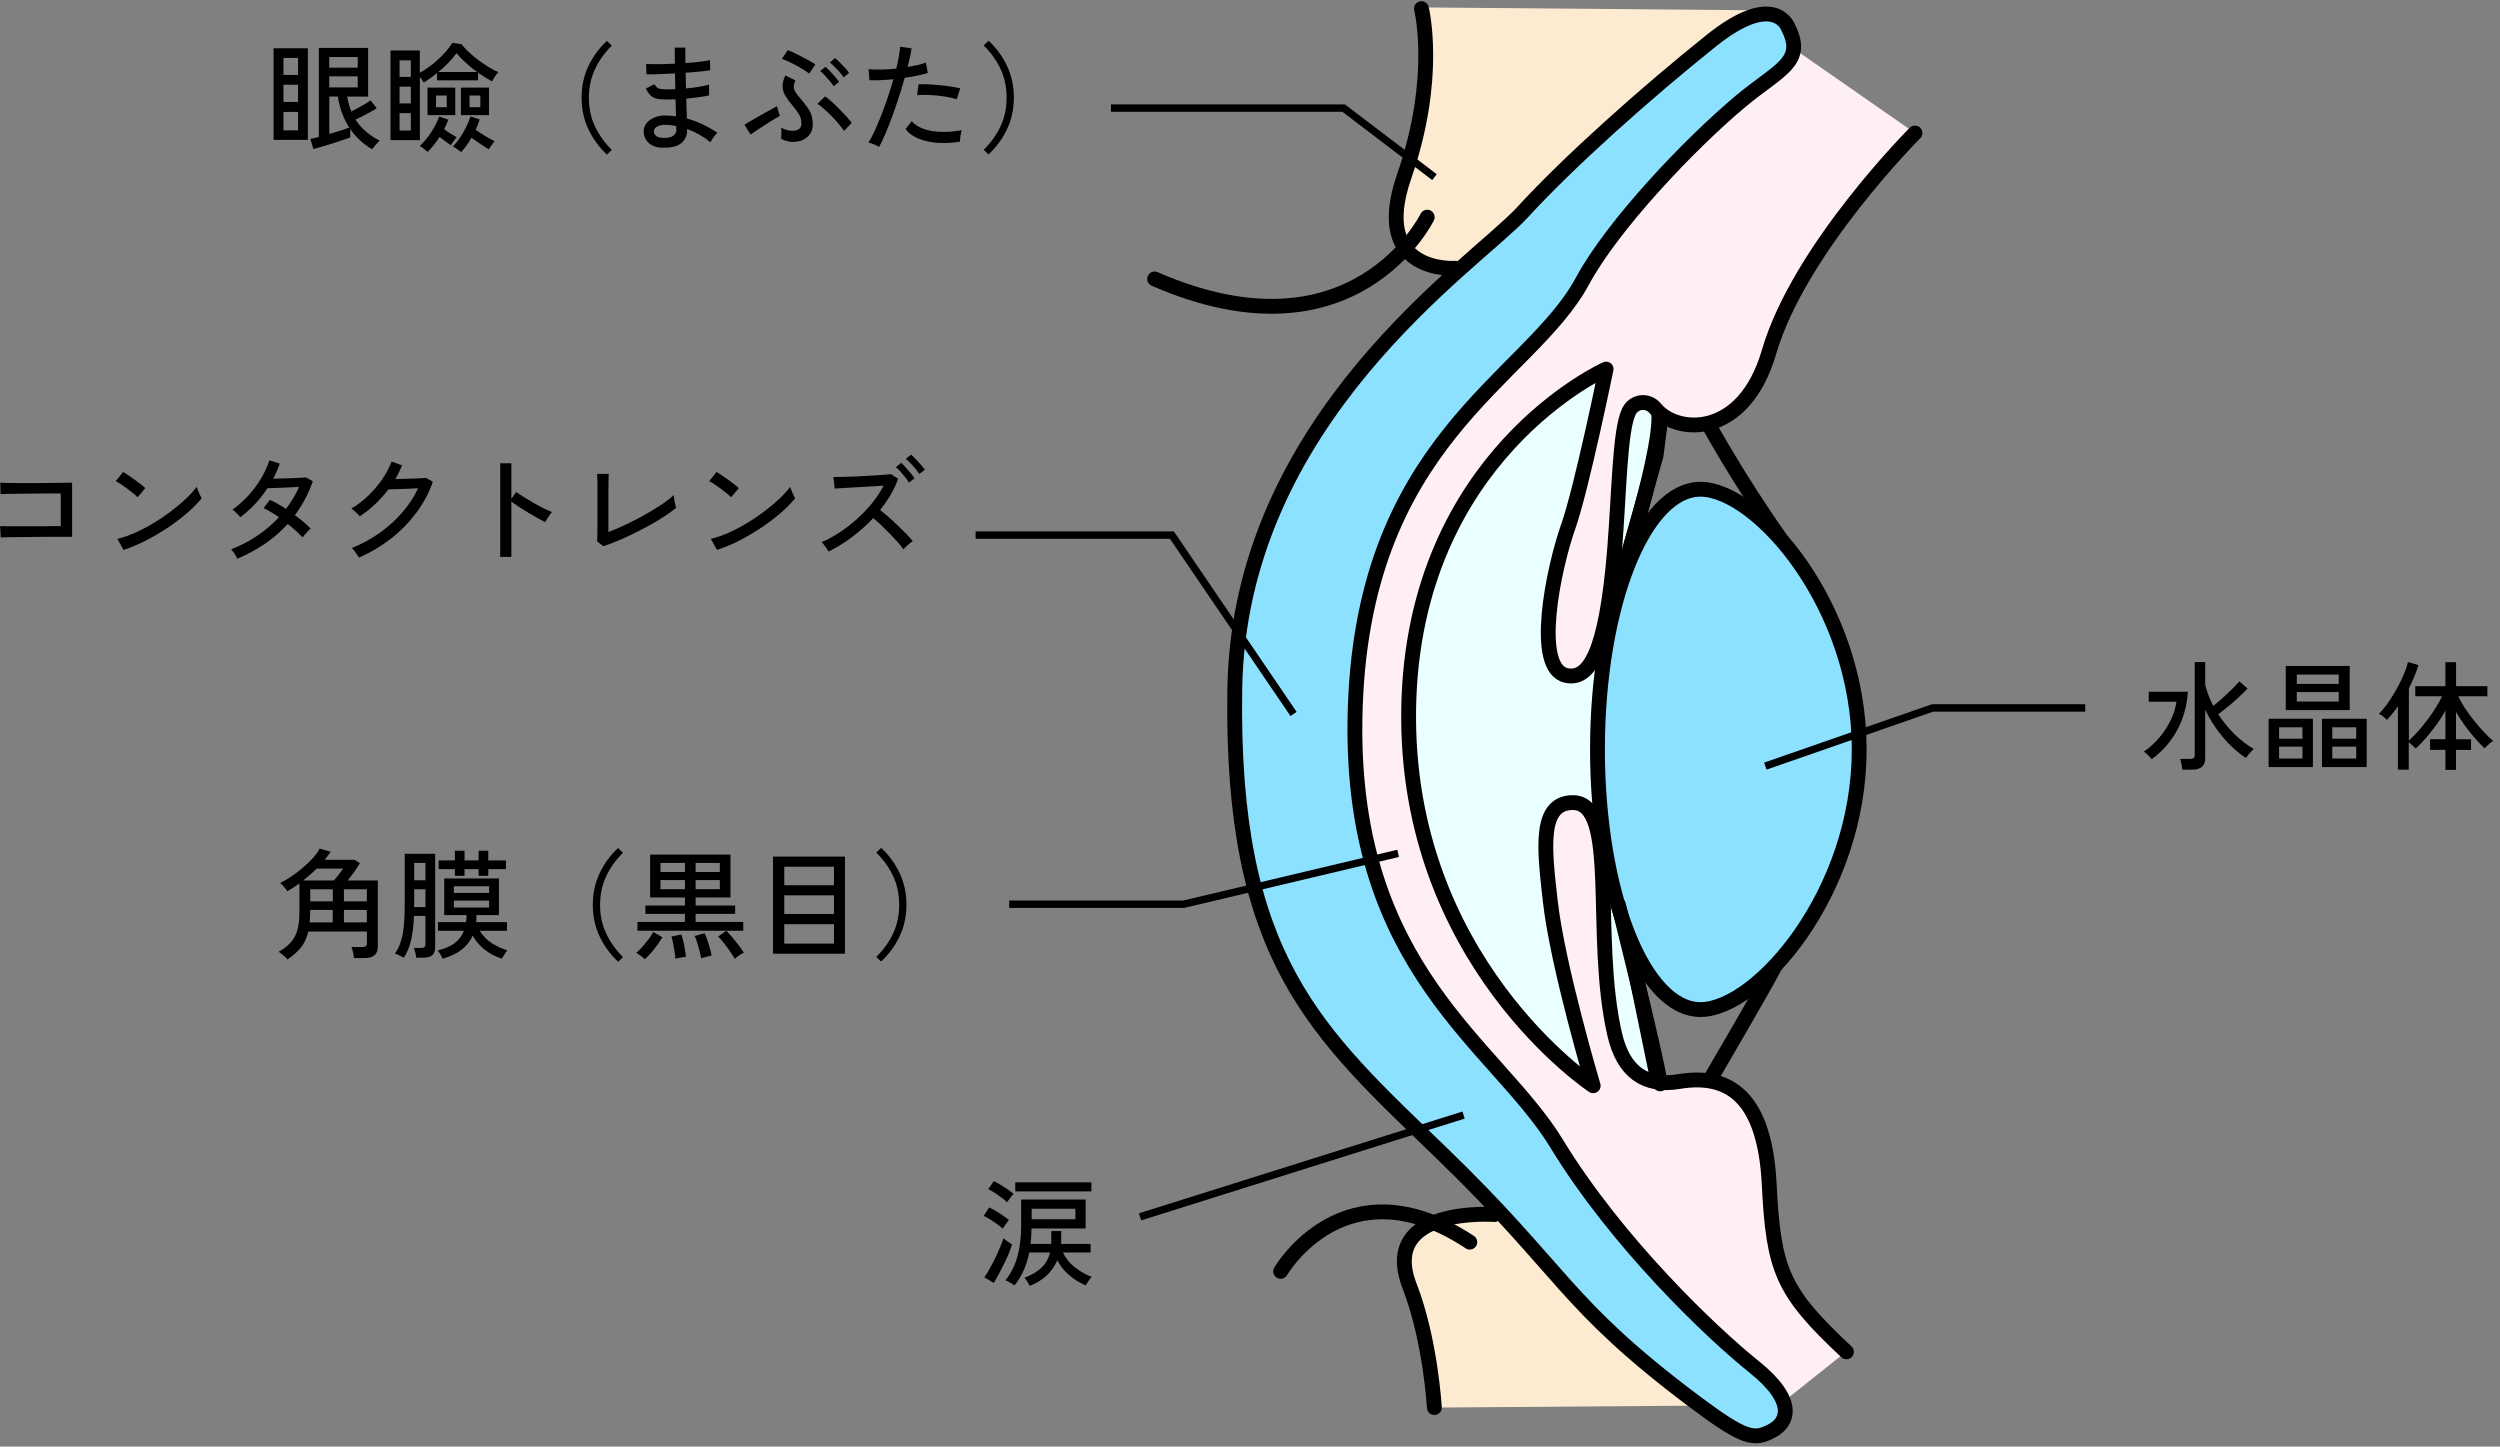
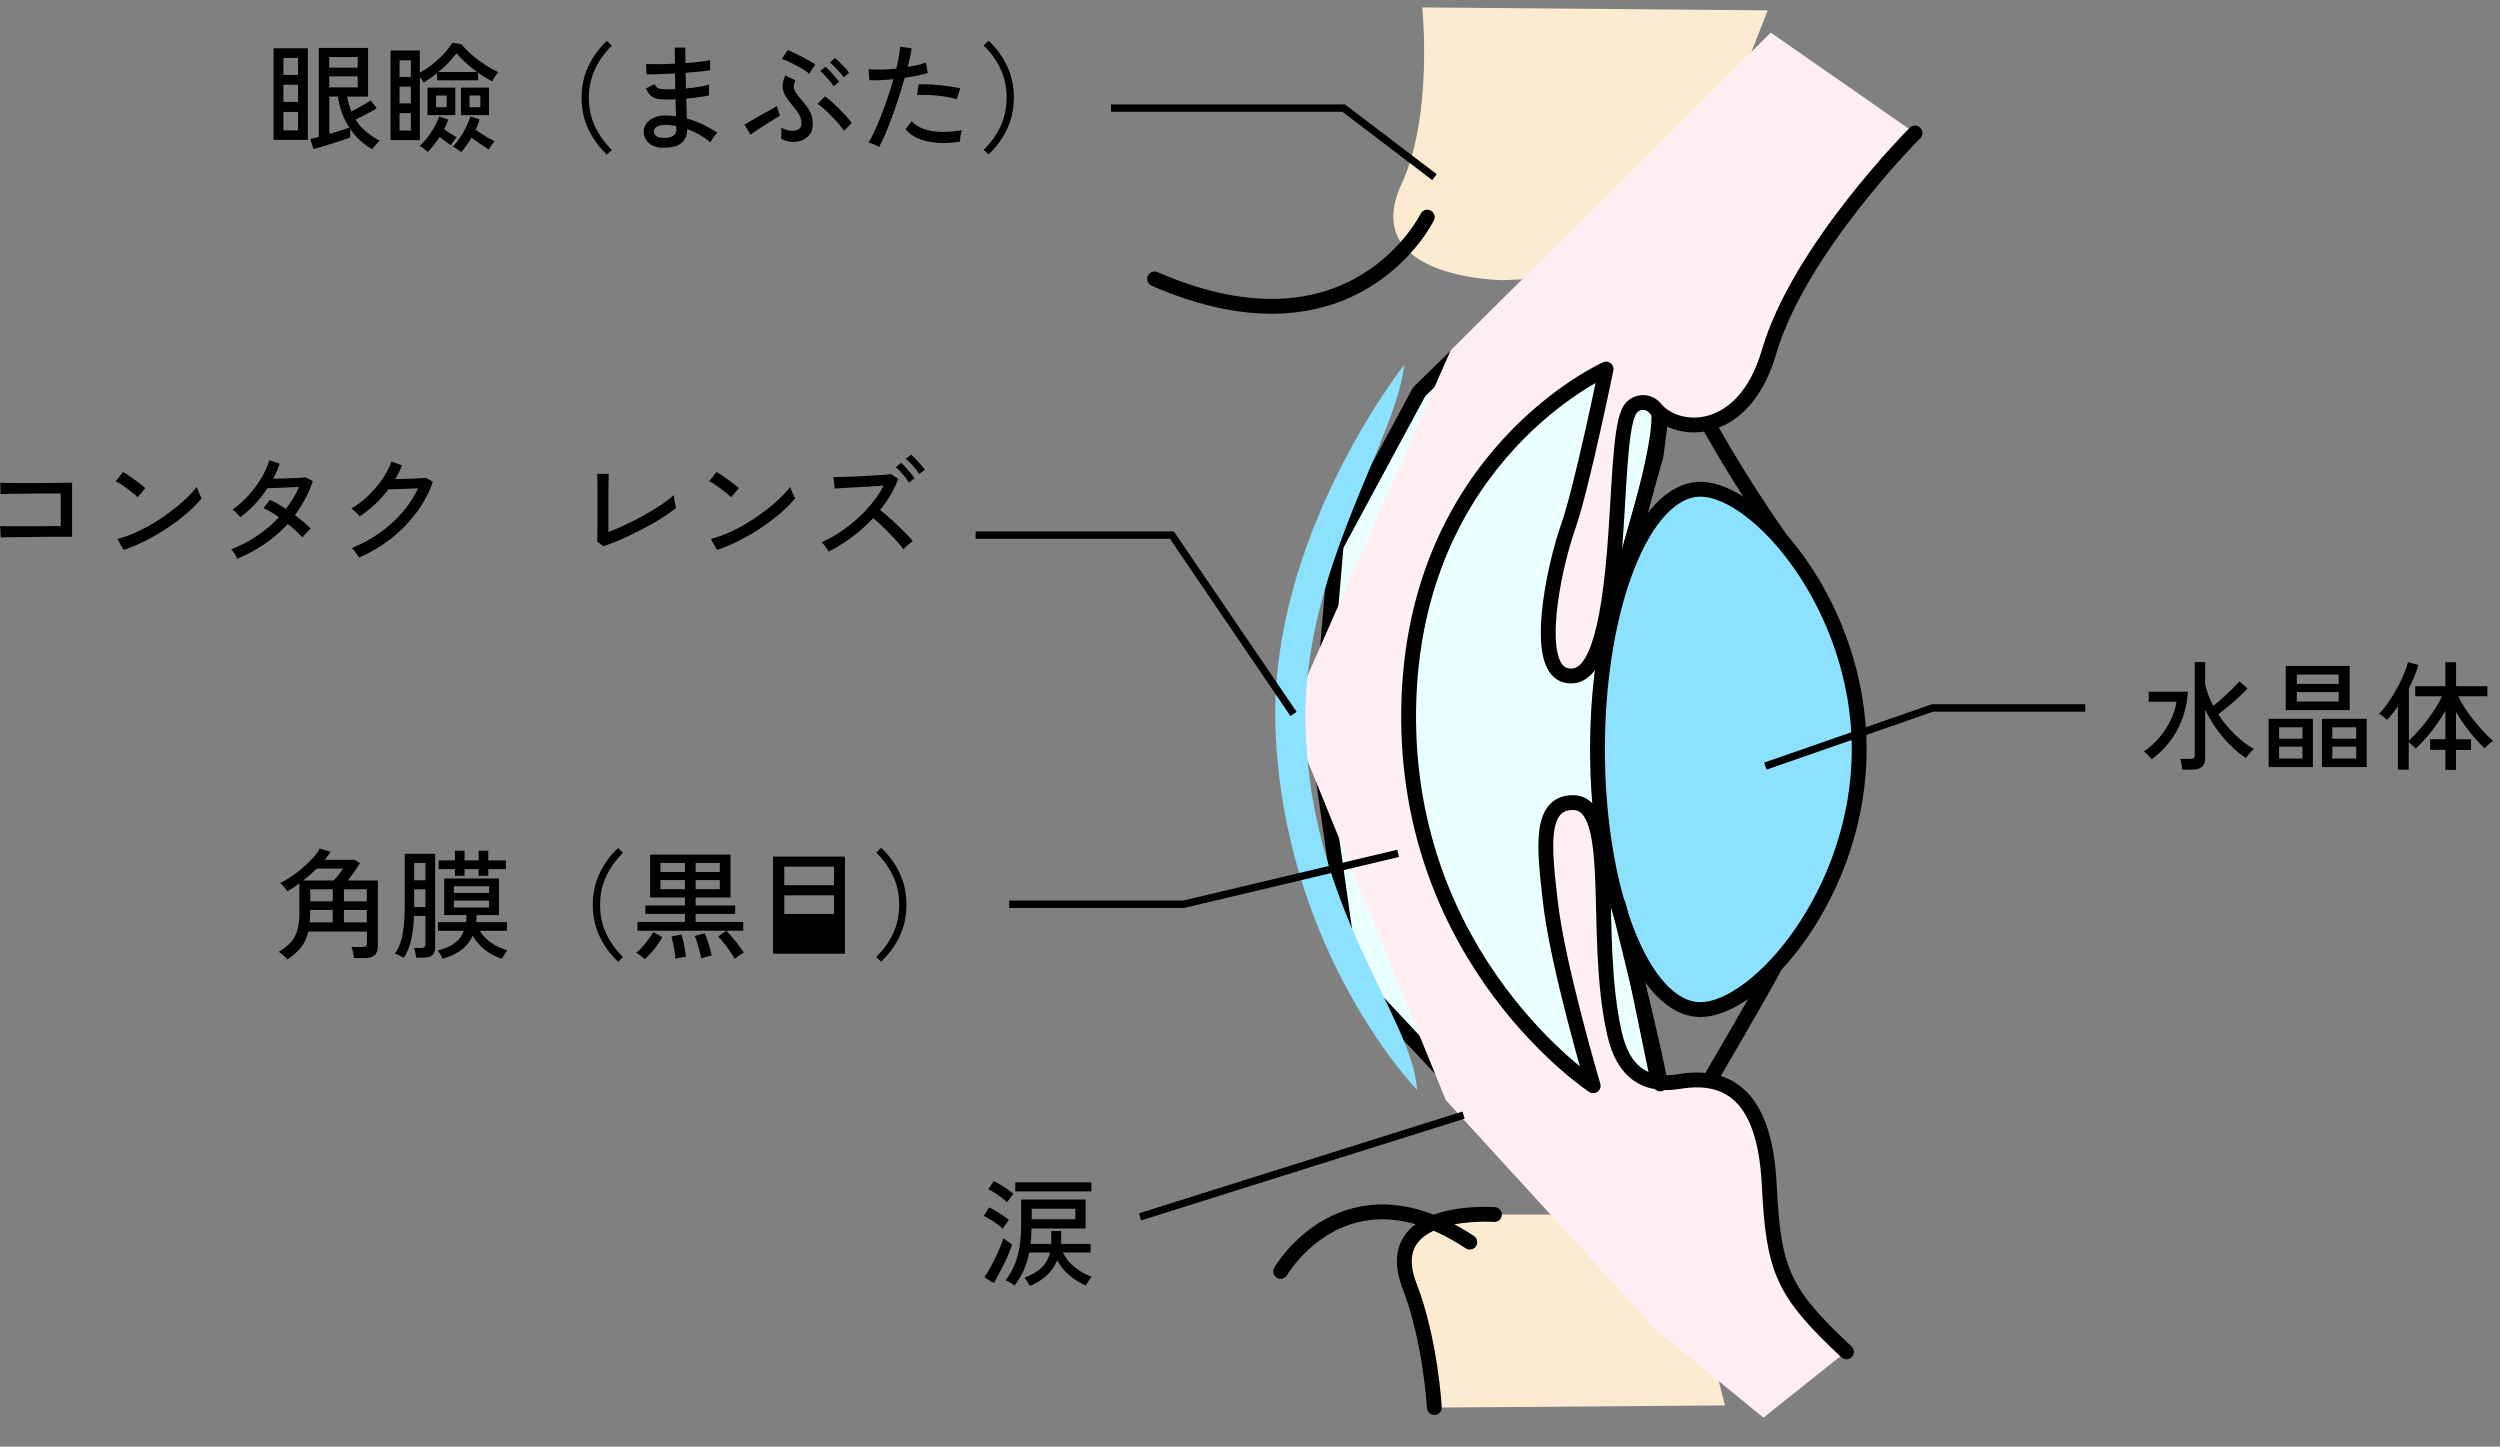
<svg xmlns="http://www.w3.org/2000/svg" id="c" width="337" height="195" viewBox="0 0 337 195">
  <rect x="0" y="0" width="337" height="195" fill="#808080" stroke="none" />
  <defs>
    <style>.e,.f{fill:#8ce1ff;}.g,.h{fill:none;}.g,.h,.f,.i{stroke:#000;}.g,.f,.i{stroke-linecap:round;stroke-linejoin:round;stroke-width:2px;}.j{fill:#fdebd1;}.h{stroke-miterlimit:10;}.k{fill:#ffeff3;}.i{fill:#eaffff;}</style>
  </defs>
  <path class="j" d="M193.35,189.74s-.5-9.04-3.33-16.36c-4.19-10.83,11.43-9.66,11.43-9.66h24.54l6.53,25.73-39.17.29Z" />
  <path class="j" d="M191.72,1s1.5,14.55-2.75,23.7c-6.03,12.98,13.72,13.07,13.72,13.07l21.67-1.03L238.29,1.4l-46.58-.4Z" />
  <polygon class="i" points="224.56 51.17 223.24 61.38 217.32 82.45 216.66 114.06 219.95 128.55 224.56 150.94 207.11 157.86 182.09 131.18 177.8 100.89 180.11 73.56 191.3 52.82 205.46 38.99 224.56 51.17" />
  <path class="k" d="M248.88,182.22c-8.68-8.1-9.83-10.99-10.41-22.56-.58-11.57-5.21-15.04-12.15-13.88q-6.94,1.16-8.68-6.36c-3.09-13.4.67-31.32-5.69-31.24-4.58.06-3.77,6.38-2.99,13.3.98,8.69,5.78,24.87,5.78,24.87,0,0-25.45-16.78-24.87-50.91.58-34.13,26.61-45.7,26.61-45.7,0,0-3.29,16.1-5.07,21.13-2.07,5.88-4.8,19.28-.26,20.18,2.89.58,5.32-2.56,6.48-17.02.63-7.86.69-15.97,1.91-18.54.69-1.46,2.58-1.67,3.6-.42,2.83,3.48,11.89,4.11,15.31-7.65,4.05-13.88,19.67-29.5,19.67-29.5l-19.42-13.52-43.14,42.81-21.73,49.39,21.07,51.7,28.32,30.95,14.49,11.85,11.15-8.89Z" />
-   <path class="f" d="M241.07,3.76s-1.74-5.21-10.41,1.74c-8.68,6.94-19.09,16.2-25.45,23.14-6.36,6.94-38.18,27.77-38.76,64.21-.58,36.44,10.99,46.28,27.77,62.48,16.78,16.2,16.54,20.36,34.13,33.55,6.94,5.21,8.1,5.21,10.41,4.05,2.31-1.16,3.47-4.05-2.31-8.68-5.78-4.63-18.51-16.78-26.61-30.08-8.1-13.31-27.75-23.31-27.19-57.27.62-37.6,23.46-45.64,30.66-59.01,4.05-7.52,14.46-18.51,21.4-24.3,5.07-4.22,8.68-5.21,6.36-9.83Z" />
  <path class="e" d="M191.03,146.94s-17.93-18.51-19.09-48.59c-1-26.02,17.35-49.17,17.35-49.17-1.16,10.41-13.79,27.74-13.31,48.59.58,24.87,14.46,39.34,15.04,49.17Z" />
  <path class="g" d="M258.14,17.93s-15.62,15.62-19.67,29.5c-3.43,11.75-12.48,11.13-15.31,7.65-1.02-1.25-2.91-1.04-3.6.42-1.22,2.57-1.28,10.68-1.91,18.54-1.16,14.46-3.59,17.6-6.48,17.02-4.54-.91-1.82-14.31.26-20.18,1.77-5.03,5.07-21.13,5.07-21.13,0,0-26.03,11.57-26.61,45.7-.58,34.13,24.87,50.91,24.87,50.91,0,0-4.81-16.18-5.78-24.87-.78-6.92-1.59-13.24,2.99-13.3,6.36-.09,2.6,17.84,5.69,31.24q1.74,7.52,8.68,6.36c6.94-1.16,11.57,2.31,12.15,13.88.58,11.57,1.74,14.46,10.41,22.56" />
  <path class="f" d="M250.62,101.02c0,19.37-13.74,35.07-21.4,35.07s-13.88-15.7-13.88-35.07,6.22-35.07,13.88-35.07,21.4,15.7,21.4,35.07Z" />
-   <path class="g" d="M196.2,36.16s-11.53.87-6.9-12.44c4.63-13.31,2.31-22.56,2.31-22.56" />
  <path class="g" d="M201.45,163.72s-15.62-1.17-11.43,9.66c2.83,7.32,3.33,16.36,3.33,16.36" />
  <path class="g" d="M217.28,81.87s6.75-20.47,6.32-26.13" />
  <path class="g" d="M230.34,57.26s3.92,7.19,9.58,15.24" />
  <path class="g" d="M218.15,121.94s5.01,19.82,5.66,24.17" />
  <path class="g" d="M230.56,145.46s7.4-12.63,8.71-15.24" />
  <path class="g" d="M192.39,29.27s-9.8,20.09-36.75,8.33" />
  <path class="g" d="M172.63,171.38s8.71-15.03,25.5-3.94" />
  <path d="M.1,72.47l-.08-1.55c.13.01.38.02.76.02.38,0,.84,0,1.38,0h1.71c.6,0,1.19,0,1.76,0,.57,0,1.08-.01,1.54-.02.45,0,.79,0,1.02,0v-4.4h-.91c-.43,0-.92,0-1.49,0-.57,0-1.15.01-1.76.02-.61,0-1.19.01-1.74.02-.55,0-1.02.01-1.42.02-.4.01-.66.02-.8.03l-.03-1.54c.17.01.5.02.99.03.49.01,1.07.02,1.74.02s1.38,0,2.11,0,1.44-.01,2.11-.02c.67,0,1.25-.01,1.74-.02.49,0,.82-.01.99-.02v7.3h-1.33c-.55,0-1.17,0-1.85,0s-1.36.01-2.05.02c-.69.01-1.34.02-1.95.02s-1.14.01-1.58.02c-.44.01-.73.02-.88.03Z" />
  <path d="M18.55,67.03c-.12-.13-.3-.3-.55-.5-.25-.21-.53-.42-.82-.64s-.59-.42-.87-.61c-.28-.19-.52-.32-.71-.41l.99-1.25c.19.11.43.26.71.45.28.19.57.39.87.61.3.21.58.42.83.62.26.2.45.37.59.5l-1.04,1.23ZM16.65,74.13l-.83-1.49c.76-.18,1.55-.46,2.38-.82.83-.37,1.66-.8,2.47-1.29.82-.49,1.6-1.02,2.34-1.58.75-.56,1.42-1.12,2.02-1.69.6-.57,1.1-1.11,1.48-1.63.03.12.09.28.18.49.09.21.18.41.27.61.1.2.17.34.22.44-.51.64-1.16,1.3-1.95,1.98-.79.68-1.66,1.34-2.61,1.98-.95.63-1.94,1.21-2.96,1.74-1.02.52-2.03.94-3.02,1.26Z" />
  <path d="M31.99,75.32c-.08-.2-.22-.44-.39-.71s-.32-.46-.44-.57c1.24-.47,2.41-1.07,3.5-1.81,1.1-.74,2.08-1.57,2.94-2.51-.35-.25-.7-.47-1.06-.69-.35-.21-.69-.39-1.01-.53l.85-1.12c.34.15.7.33,1.06.54.37.21.74.44,1.11.68.35-.47.68-.95.98-1.44.3-.49.56-1,.78-1.52-.34.01-.72.03-1.14.05-.42.02-.83.04-1.24.06-.41.02-.78.03-1.12.04s-.59.02-.76.02c-.48.74-1.03,1.44-1.64,2.1-.61.66-1.28,1.26-2.01,1.81-.08-.1-.18-.21-.31-.35-.13-.14-.27-.27-.41-.4-.14-.13-.26-.22-.35-.27.76-.53,1.47-1.16,2.13-1.88.66-.72,1.24-1.49,1.73-2.31.49-.82.86-1.64,1.12-2.46l1.41.45c-.25.69-.54,1.37-.9,2.03.35-.01.74-.02,1.17-.03s.85-.02,1.27-.04c.42-.02.81-.03,1.15-.05.35-.02.62-.03.82-.06l.94.51c-.29.85-.64,1.66-1.05,2.42-.41.76-.87,1.49-1.37,2.17.43.31.82.62,1.19.93.37.31.68.6.94.88-.1.06-.22.17-.36.33-.14.15-.28.31-.42.46-.13.15-.23.29-.3.39-.27-.28-.57-.57-.91-.89-.34-.31-.71-.62-1.1-.92-.91,1-1.94,1.9-3.09,2.68-1.15.78-2.4,1.46-3.74,2.02Z" />
  <path d="M48.38,75.17c-.05-.12-.14-.26-.26-.43-.12-.17-.24-.34-.36-.5-.12-.16-.23-.28-.33-.37,1.31-.52,2.54-1.19,3.7-2,1.15-.81,2.18-1.73,3.08-2.77.9-1.03,1.62-2.13,2.15-3.28-.33.01-.7.03-1.1.05-.4.02-.79.04-1.18.05-.39.01-.74.02-1.04.03-.3.01-.53.02-.68.02-1.09,1.43-2.37,2.64-3.86,3.63-.06-.08-.17-.2-.31-.34-.14-.14-.29-.27-.44-.41-.15-.13-.28-.23-.38-.3.8-.47,1.56-1.04,2.27-1.73.71-.68,1.34-1.42,1.89-2.22.54-.8.97-1.59,1.26-2.38l1.41.51c-.13.32-.27.63-.42.94-.15.31-.32.61-.5.91.35-.01.74-.02,1.18-.03.43-.01.86-.02,1.27-.04.42-.02.78-.03,1.1-.05s.52-.03.62-.04l.9.53c-.51,1.47-1.25,2.86-2.22,4.16-.97,1.3-2.11,2.47-3.43,3.5s-2.75,1.88-4.3,2.55Z" />
-   <path d="M67.43,75.09v-12.64h1.5v4.8l.66-.93c.26.19.59.42,1,.67.41.26.85.52,1.32.79.47.27.92.52,1.37.74s.82.39,1.14.51c-.09.07-.19.2-.32.38-.13.18-.25.36-.36.54-.11.18-.19.33-.25.43-.29-.14-.63-.32-1.04-.55-.41-.23-.83-.48-1.27-.74-.44-.27-.86-.53-1.26-.79-.39-.26-.73-.49-.99-.7v7.47h-1.5Z" />
  <path d="M81.3,73.61l-.8-.62c0-.14.02-.4.02-.79,0-.39.01-.84.02-1.36,0-.52,0-1.04,0-1.57v-2.6c0-.42,0-.82,0-1.22,0-.39-.01-.73-.02-1.02,0-.28-.01-.47-.02-.55h1.55c-.01.2-.02.53-.02.98,0,.45-.01.93-.02,1.46,0,.52,0,1.01,0,1.46v3.94c.74-.28,1.53-.62,2.38-1.02.85-.4,1.68-.83,2.5-1.29.82-.46,1.58-.92,2.26-1.38.69-.46,1.25-.9,1.67-1.3,0,.12.02.3.06.54.04.24.08.47.14.7.05.22.09.39.11.5-.43.35-.94.72-1.53,1.11-.59.39-1.24.78-1.94,1.17-.7.39-1.42.77-2.16,1.13-.74.36-1.47.7-2.18,1-.71.3-1.39.56-2.02.76Z" />
  <path d="M98.55,67.03c-.12-.13-.3-.3-.55-.5-.25-.21-.53-.42-.82-.64s-.59-.42-.87-.61c-.28-.19-.52-.32-.71-.41l.99-1.25c.19.11.43.26.71.45.28.19.57.39.87.61.3.21.58.42.83.62.26.2.45.37.59.5l-1.04,1.23ZM96.65,74.13l-.83-1.49c.76-.18,1.55-.46,2.38-.82.83-.37,1.66-.8,2.47-1.29.82-.49,1.6-1.02,2.34-1.58.75-.56,1.42-1.12,2.02-1.69.6-.57,1.1-1.11,1.48-1.63.03.12.09.28.18.49.09.21.18.41.27.61.1.2.17.34.22.44-.51.64-1.16,1.3-1.95,1.98-.79.68-1.66,1.34-2.61,1.98-.95.63-1.94,1.21-2.96,1.74-1.02.52-2.03.94-3.02,1.26Z" />
  <path d="M111.7,74.36c-.06-.11-.15-.24-.26-.41s-.23-.33-.35-.49c-.12-.16-.24-.28-.34-.37.82-.35,1.64-.8,2.46-1.34.82-.54,1.6-1.15,2.35-1.83.75-.68,1.43-1.39,2.04-2.15s1.12-1.53,1.51-2.3c-.49.03-1.05.07-1.68.1-.63.04-1.26.07-1.9.11-.63.04-1.22.07-1.75.1-.53.03-.95.06-1.26.08l-.18-1.55c.26,0,.65,0,1.17-.02.52-.01,1.11-.03,1.75-.06.65-.03,1.29-.06,1.94-.1.65-.04,1.23-.07,1.74-.11.52-.04.9-.08,1.14-.12l.99.64c-.26.74-.59,1.46-1.01,2.16s-.89,1.39-1.42,2.05c.36.29.75.61,1.17.98.42.36.83.74,1.23,1.13.41.39.78.76,1.14,1.12.35.36.64.68.86.97-.18.12-.4.29-.65.5s-.45.42-.6.6c-.21-.3-.48-.63-.81-1-.33-.37-.68-.75-1.06-1.14-.38-.39-.77-.77-1.15-1.13-.38-.36-.74-.68-1.06-.94-.89.95-1.85,1.81-2.89,2.58s-2.08,1.42-3.13,1.93ZM122.52,65.05c-.13-.22-.3-.47-.5-.73-.21-.26-.42-.51-.65-.76-.22-.25-.43-.44-.62-.59l.74-.58c.16.15.36.35.59.61s.46.52.69.79c.22.27.39.5.51.68l-.75.58ZM123.9,63.89c-.13-.22-.3-.46-.51-.72-.21-.26-.43-.5-.66-.74-.23-.24-.44-.43-.63-.58l.72-.56c.17.14.38.34.62.59.24.26.47.52.7.78.23.26.41.48.54.66l-.77.58Z" />
  <path d="M38.75,129.33c-.12-.16-.29-.34-.52-.53s-.45-.36-.66-.5c.61-.35,1.12-.74,1.54-1.17.42-.43.73-.97.94-1.63.21-.66.31-1.51.31-2.54v-3.87c-.28.2-.55.39-.83.57-.28.18-.54.34-.8.49-.05-.1-.14-.22-.26-.38-.12-.15-.25-.3-.38-.44-.13-.14-.25-.24-.34-.3.48-.22.99-.52,1.52-.88.53-.36,1.05-.76,1.56-1.19.51-.43.96-.87,1.36-1.31.4-.44.7-.86.9-1.26l1.49.43c-.12.18-.24.36-.38.54-.13.18-.27.36-.42.54h4l.74.46c-.12.2-.28.45-.47.73-.2.28-.4.57-.61.86-.21.29-.4.53-.57.74h4.06v8.94c0,1.01-.59,1.52-1.78,1.52h-1.44c-.01-.21-.05-.47-.12-.78-.07-.3-.14-.54-.22-.71h1.47c.22,0,.38-.04.48-.11.1-.07.14-.22.14-.43v-1.55h-7.9c-.21.91-.56,1.64-1.04,2.21-.48.57-1.07,1.08-1.76,1.55ZM40.87,118.69h4.13c.14-.16.29-.34.46-.54.17-.2.32-.4.46-.6.14-.2.25-.35.33-.46h-3.57c-.29.29-.58.57-.89.83s-.61.52-.92.77ZM41.75,124.34h3.1v-1.68h-3.04v.3c0,.25,0,.48-.02.71s-.03.45-.05.66ZM41.82,121.5h3.04v-1.63h-3.04v1.63ZM46.36,121.5h3.09v-1.63h-3.09v1.63ZM46.36,124.34h3.09v-1.68h-3.09v1.68Z" />
  <path d="M54.42,129.1c-.08-.05-.19-.12-.34-.19s-.3-.15-.46-.22-.29-.11-.39-.14c.52-.73.87-1.62,1.06-2.68s.27-2.41.27-4.06v-6.72h4.1v12.58c0,.49-.12.85-.37,1.08s-.65.34-1.22.34h-.96c-.02-.19-.06-.42-.13-.69-.06-.27-.13-.47-.19-.62h.96c.21,0,.37-.04.46-.11.09-.07.14-.21.14-.42v-3.78h-1.55c-.04,1.24-.17,2.32-.38,3.24-.21.92-.54,1.71-.99,2.38ZM55.83,118.66h1.52v-2.34h-1.52v2.34ZM55.83,122.27h1.52v-2.4h-1.52v2.4ZM59.67,129.23c-.06-.15-.17-.34-.3-.58-.14-.24-.27-.41-.38-.52.98-.25,1.75-.58,2.32-1.01.57-.43.97-.98,1.22-1.65h-3.49v-1.17h3.78c.02-.15.04-.3.05-.46.01-.15.02-.32.02-.49h-3.01v-4.93h7.38v4.93h-3.02c-.01.17-.02.33-.02.49,0,.15-.02.31-.04.46h4.16v1.17h-3.68c.43.67.96,1.22,1.59,1.64s1.35.75,2.15,1c-.08.06-.16.17-.26.32-.1.15-.2.3-.28.45-.09.15-.16.27-.21.35-.9-.29-1.67-.7-2.33-1.23s-1.19-1.16-1.61-1.87c-.33.75-.82,1.37-1.47,1.88s-1.5.91-2.54,1.22ZM61.32,118.06v-.9h-2.19v-1.18h2.19v-1.3h1.3v1.3h1.9v-1.3h1.3v1.3h2.38v1.18h-2.38v.9h-1.3v-.9h-1.9v.9h-1.3ZM61.18,120.37h4.75v-.9h-4.75v.9ZM61.18,122.34h4.75v-.94h-4.75v.94Z" />
  <path d="M83.32,129.63c-1.04-.96-1.86-2.09-2.48-3.38-.62-1.3-.93-2.72-.93-4.28s.31-2.98.93-4.28c.62-1.3,1.45-2.42,2.48-3.38l.66.64c-.97.96-1.73,2.02-2.27,3.18-.54,1.16-.82,2.44-.82,3.85s.27,2.69.82,3.85,1.3,2.22,2.27,3.18l-.66.64Z" />
  <path d="M86.91,129.3c-.12-.12-.3-.27-.54-.46-.25-.19-.45-.33-.61-.4.27-.21.55-.48.84-.82.29-.33.57-.67.84-1.03s.47-.67.62-.95l1.23.7c-.31.53-.68,1.07-1.12,1.62s-.86.99-1.26,1.34ZM85.93,125.46v-1.18h6.4v-1.09h-5.33v-1.12h5.33v-1.09h-4.69v-5.78h10.83v5.78h-4.7v1.09h5.33v1.12h-5.33v1.09h6.42v1.18h-14.26ZM89.03,117.55h3.3v-1.23h-3.3v1.23ZM89.03,119.86h3.3v-1.23h-3.3v1.23ZM91.05,129.23c-.02-.29-.06-.62-.12-.98-.06-.37-.12-.73-.2-1.1-.07-.36-.15-.67-.22-.91l1.34-.27c.15.43.28.92.38,1.47s.19,1.07.24,1.54c-.1,0-.24.02-.42.05-.19.03-.37.07-.56.1-.19.04-.33.07-.44.1ZM94.52,129.18c-.05-.3-.13-.63-.22-1-.1-.37-.2-.73-.31-1.09-.11-.36-.23-.66-.34-.92l1.33-.38c.18.39.36.87.54,1.44s.31,1.09.41,1.58c-.1.01-.24.04-.42.09-.18.05-.36.1-.54.14-.18.05-.33.09-.43.14ZM93.77,117.55h3.26v-1.23h-3.26v1.23ZM93.77,119.86h3.26v-1.23h-3.26v1.23ZM99.05,129.25c-.16-.28-.37-.6-.62-.97s-.53-.74-.81-1.1c-.28-.37-.55-.68-.81-.94l1.09-.77c.28.28.57.59.86.94s.58.7.85,1.06.49.67.66.94c-.1.04-.23.12-.39.22-.17.11-.33.22-.48.33-.15.11-.27.21-.34.28Z" />
-   <path d="M104.2,128.56v-13.09h9.7v13.09h-9.7ZM105.72,119.33h6.7v-2.5h-6.7v2.5ZM105.72,123.2h6.7v-2.51h-6.7v2.51ZM105.72,127.2h6.7v-2.62h-6.7v2.62Z" />
+   <path d="M104.2,128.56v-13.09h9.7v13.09h-9.7ZM105.72,119.33h6.7v-2.5h-6.7v2.5ZM105.72,123.2h6.7v-2.51h-6.7v2.51ZM105.72,127.2h6.7v-2.62v2.62Z" />
  <path d="M118.78,129.63l-.66-.64c.98-.96,1.74-2.02,2.28-3.18.54-1.16.81-2.44.81-3.85s-.27-2.69-.81-3.85c-.54-1.16-1.3-2.22-2.28-3.18l.66-.64c1.04.96,1.86,2.09,2.48,3.38.62,1.3.93,2.72.93,4.28s-.31,2.98-.93,4.28c-.62,1.3-1.45,2.42-2.48,3.38Z" />
  <path d="M36.88,18.85V6.51h4.62v12.34h-4.62ZM38.21,10.1h1.97v-2.29h-1.97v2.29ZM38.21,13.74h1.97v-2.32h-1.97v2.32ZM38.21,17.57h1.97v-2.48h-1.97v2.48ZM50.17,20.13c-1.23-.73-2.21-1.64-2.96-2.74v1.14c-.27.1-.62.22-1.06.37-.44.15-.91.3-1.41.46s-.97.3-1.41.43c-.44.13-.8.23-1.08.3l-.42-1.36c.15-.02.32-.06.51-.11.19-.05.41-.11.64-.16V6.46h6.64v6.56h-2.82c.06.36.14.71.23,1.04.09.33.2.65.33.96.27-.13.57-.28.9-.46.34-.18.66-.36.96-.54.3-.19.55-.35.73-.49l.83,1.06c-.22.15-.5.32-.84.5s-.68.37-1.03.55c-.35.18-.68.34-.99.48.71,1.13,1.81,2.09,3.28,2.86-.1.06-.21.17-.35.31s-.27.29-.39.45c-.12.15-.22.28-.3.38ZM44.38,9.12h3.84v-1.44h-3.84v1.44ZM44.38,11.78h3.84v-1.49h-3.84v1.49ZM44.38,18.06c.51-.15,1.01-.3,1.5-.45s.89-.28,1.21-.4c-.38-.6-.71-1.24-.97-1.94s-.46-1.45-.58-2.26h-1.15v5.04Z" />
  <path d="M52.64,18.91V6.8h3.95v3.02c.92-.52,1.76-1.15,2.54-1.87s1.39-1.45,1.85-2.18l1.23.19c.36.46.82.93,1.37,1.41.55.48,1.14.93,1.77,1.34.63.42,1.24.76,1.84,1.02-.13.13-.28.32-.46.58-.18.26-.31.48-.4.66-.3-.17-.61-.35-.94-.55-.33-.2-.64-.41-.95-.63v1.04h-5.52v-.98c-.59.47-1.18.9-1.79,1.28-.06-.11-.14-.23-.23-.36-.09-.13-.19-.26-.3-.39v8.51h-3.95ZM53.86,10.37h1.52v-2.24h-1.52v2.24ZM53.86,13.94h1.52v-2.26h-1.52v2.26ZM53.86,17.6h1.52v-2.35h-1.52v2.35ZM57.65,20.48c-.14-.13-.32-.27-.53-.44-.21-.17-.39-.29-.54-.36.58-.53,1.1-1.16,1.57-1.89.47-.73.82-1.42,1.04-2.08l1.25.42c-.08.2-.16.41-.26.63-.1.22-.2.43-.32.65.27.2.55.4.86.59s.59.36.85.51c-.08.06-.17.17-.27.31s-.21.29-.3.42-.17.25-.21.34c-.22-.15-.47-.32-.75-.52s-.54-.4-.78-.6c-.23.36-.49.72-.76,1.06-.27.35-.55.66-.84.95ZM57.63,15.52v-3.71h3.74v3.71h-3.74ZM58.78,14.45h1.44v-1.57h-1.44v1.57ZM59.09,9.71h5.23c-.52-.38-1.03-.79-1.51-1.23-.49-.44-.91-.87-1.27-1.31-.3.41-.66.83-1.08,1.27-.42.44-.88.87-1.37,1.27ZM62.16,20.5c-.14-.12-.33-.26-.57-.42-.24-.17-.42-.27-.55-.33.36-.36.7-.78,1.01-1.25s.58-.95.82-1.44.42-.94.54-1.36l1.25.4c-.06.21-.14.44-.23.67-.09.23-.19.47-.31.72.37.27.8.55,1.27.84s.9.53,1.29.71c-.07.07-.17.18-.27.33-.11.14-.21.29-.31.43-.1.14-.17.26-.22.34-.32-.2-.7-.45-1.13-.74-.43-.29-.83-.57-1.19-.84-.42.73-.88,1.37-1.39,1.94ZM62.13,15.52v-3.71h3.79v3.71h-3.79ZM63.29,14.45h1.46v-1.57h-1.46v1.57Z" />
  <path d="M81.81,20.83c-1.04-.96-1.86-2.09-2.48-3.38-.62-1.3-.93-2.72-.93-4.28s.31-2.98.93-4.28c.62-1.3,1.45-2.42,2.48-3.38l.66.64c-.97.96-1.73,2.02-2.27,3.18-.54,1.16-.82,2.44-.82,3.85s.27,2.69.82,3.85,1.3,2.22,2.27,3.18l-.66.64Z" />
  <path d="M89.31,19.92c-.83-.03-1.47-.26-1.9-.69-.44-.43-.65-.94-.64-1.54,0-.39.14-.75.39-1.08.25-.33.61-.58,1.07-.78.46-.19,1.01-.28,1.64-.26.21.01.42.02.63.04s.41.04.62.07l-.06-2.29c-.22.01-.45.02-.67.02-.22,0-.45,0-.67,0-.54,0-.98-.04-1.3-.14s-.58-.24-.78-.46c-.2-.21-.4-.51-.59-.88l1.17-.58c.16.29.34.47.54.56.2.09.53.13.99.13.2,0,.41,0,.62,0,.21,0,.43-.01.66-.02-.01-.35-.02-.71-.02-1.06,0-.36-.01-.71-.02-1.06-.78.04-1.52.07-2.21.1-.69.02-1.24.03-1.63.02l-.06-1.41c.36.03.9.05,1.61.04.71,0,1.47-.03,2.28-.07-.01-.37-.02-.74-.02-1.11v-1.05h1.42v1c0,.35,0,.71.02,1.08.71-.05,1.37-.11,1.97-.18.6-.07,1.04-.14,1.34-.22l.02,1.36c-.3.06-.75.13-1.34.18s-1.25.11-1.97.17c.02.71.04,1.42.05,2.11.63-.05,1.22-.12,1.77-.22.55-.09,1-.19,1.34-.3v1.46c-.39.09-.86.17-1.38.24s-1.09.14-1.69.19c0,.51.02.99.04,1.45.02.45.03.87.04,1.24.76.2,1.48.47,2.18.81.7.34,1.35.71,1.94,1.11-.1.07-.21.19-.34.36-.13.17-.26.34-.37.51-.11.18-.19.31-.23.41-.93-.77-1.98-1.37-3.15-1.79v.19c.01.68-.25,1.25-.77,1.7-.52.45-1.36.66-2.51.62ZM89.36,18.59c.65.02,1.11-.07,1.39-.28s.42-.47.42-.78v-.23c0-.09,0-.19-.02-.31-.25-.05-.49-.09-.74-.12-.25-.03-.49-.04-.72-.04-.51,0-.9.09-1.16.26-.26.17-.39.38-.39.62s.1.44.3.6c.2.17.51.26.91.28Z" />
  <path d="M101.18,18.14l-.83-1.33c.17-.11.4-.25.7-.42.29-.17.62-.36.97-.56.35-.2.71-.4,1.06-.6s.68-.38.98-.54c.29-.17.52-.29.68-.38.02.08.06.2.1.38.05.18.1.36.16.54.06.18.1.3.14.38-.2.11-.48.27-.82.48-.35.21-.72.45-1.12.7-.4.26-.78.5-1.14.74-.36.24-.65.44-.87.6ZM106.99,19.14c-.57,0-1.13-.14-1.7-.43.02-.11.04-.25.04-.44,0-.19,0-.38,0-.58s0-.36-.02-.49c.23.15.49.26.78.33.28.07.56.1.82.1.33-.01.6-.09.8-.24.2-.15.31-.37.32-.67.01-.5-.1-.94-.34-1.33-.23-.38-.57-.83-.99-1.33-.33-.39-.61-.78-.84-1.17-.23-.38-.35-.79-.37-1.23-.02-.44.11-.93.38-1.49l1.36.67c-.16.33-.24.62-.23.86,0,.25.09.49.25.74.16.25.38.54.67.88.36.42.67.8.91,1.14.25.35.43.7.55,1.06.12.36.18.79.18,1.28s-.12.89-.35,1.24c-.24.35-.55.61-.94.8-.39.19-.83.28-1.3.28ZM109.07,9.92c-.18-.15-.43-.32-.74-.52-.31-.2-.66-.39-1.02-.59-.37-.2-.72-.37-1.06-.53-.34-.15-.63-.26-.86-.33l.8-1.2c.22.09.51.21.86.38.35.17.71.35,1.08.54.37.19.72.38,1.04.56.32.18.57.33.74.45l-.82,1.23ZM113.78,17.66c-.17-.27-.41-.58-.7-.93-.3-.35-.62-.71-.97-1.06-.35-.36-.69-.69-1.02-.98-.34-.3-.63-.53-.89-.69l1.02-1.01c.25.17.54.41.87.71.34.3.68.63,1.03.98s.68.69.98,1.02c.3.34.54.63.71.87l-1.04,1.09ZM112.38,11.62c-.14-.22-.32-.46-.54-.72s-.44-.5-.66-.74c-.22-.24-.43-.43-.62-.58l.7-.58c.17.14.38.33.62.58s.47.51.7.78.41.49.54.67l-.74.59ZM113.73,10.43c-.14-.22-.32-.46-.54-.71-.22-.25-.45-.49-.68-.72-.23-.23-.45-.42-.64-.57l.69-.61c.17.14.38.33.63.58.25.25.49.5.73.76s.42.47.54.66l-.74.61Z" />
  <path d="M118.51,19.82c-.17-.12-.4-.24-.7-.36-.29-.12-.54-.21-.74-.25.27-.42.55-.94.84-1.58.29-.63.59-1.34.89-2.1s.59-1.57.87-2.4c.28-.83.54-1.65.76-2.45-.63.06-1.23.11-1.81.13-.58.02-1.05.02-1.42,0l-.11-1.49c.46.05,1.02.07,1.67.06.66-.01,1.34-.05,2.06-.13.14-.58.25-1.11.34-1.62.09-.5.15-.94.18-1.33l1.54.22c-.04.34-.11.73-.21,1.15-.1.43-.2.88-.32,1.36.49-.09.95-.18,1.37-.27.42-.1.78-.2,1.08-.32l.27,1.39c-.34.12-.79.23-1.34.35-.55.12-1.15.22-1.78.3-.23.84-.49,1.71-.78,2.59-.28.89-.58,1.75-.89,2.59-.31.84-.61,1.62-.91,2.33-.3.71-.59,1.31-.86,1.8ZM129.41,19.1c-1.15.18-2.22.23-3.2.14-.98-.09-1.83-.3-2.54-.62s-1.25-.73-1.6-1.23l.83-1.06c.34.42.84.75,1.49,1,.65.25,1.42.4,2.32.44.9.04,1.88-.03,2.94-.22-.08.2-.14.46-.18.78s-.07.57-.06.78ZM128.96,13.38c-.48-.16-1.04-.29-1.69-.38-.65-.1-1.29-.16-1.94-.19-.65-.03-1.21-.03-1.7.02l.18-1.46c.37-.02.81-.02,1.3,0,.5.02,1.01.06,1.54.11s1.04.12,1.53.19c.48.07.9.15,1.26.24l-.48,1.47Z" />
  <path d="M133.26,20.83l-.66-.64c.98-.96,1.74-2.02,2.28-3.18.54-1.16.81-2.44.81-3.85s-.27-2.69-.81-3.85c-.54-1.16-1.3-2.22-2.28-3.18l.66-.64c1.04.96,1.86,2.09,2.48,3.38.62,1.3.93,2.72.93,4.28s-.31,2.98-.93,4.28c-.62,1.3-1.45,2.42-2.48,3.38Z" />
  <path d="M135.18,165.63c-.19-.18-.44-.38-.75-.61-.31-.22-.63-.44-.95-.64-.33-.2-.62-.36-.87-.48l.72-1.14c.28.13.58.29.9.48.33.19.64.4.96.61.31.21.58.42.81.61-.05.06-.14.18-.26.34s-.23.32-.34.47-.18.27-.22.36ZM133.97,172.95l-1.28-.77c.22-.31.46-.69.71-1.14.25-.45.5-.92.74-1.42.25-.5.47-.99.66-1.46.2-.47.35-.88.46-1.23.1.06.22.15.36.26.14.11.29.22.44.32.15.1.27.18.37.23-.1.33-.24.73-.43,1.19-.19.46-.41.95-.66,1.45-.25.5-.49.98-.73,1.42-.24.45-.46.83-.65,1.14ZM135.76,162.07c-.18-.18-.42-.39-.73-.62s-.62-.45-.94-.66-.62-.37-.87-.49l.75-1.09c.25.12.54.28.87.48s.67.41.99.63c.33.22.59.42.79.62-.06.06-.15.17-.27.31-.12.14-.23.29-.34.45-.11.15-.19.27-.25.36ZM138.83,173.37c-.03-.07-.09-.19-.18-.34-.09-.15-.19-.3-.29-.45-.1-.15-.19-.26-.26-.34.98-.37,1.75-.83,2.31-1.37.56-.54.94-1.22,1.14-2.04h-2.8c-.17.84-.42,1.63-.74,2.37-.32.74-.74,1.43-1.25,2.08-.14-.11-.34-.24-.6-.39-.26-.15-.47-.26-.62-.31.73-.91,1.26-1.96,1.6-3.16.34-1.2.51-2.62.51-4.26v-3.46h8.69v3.9h-7.3c0,.36-.01.72-.03,1.06-.02.35-.05.69-.1,1.02h2.78c.01-.1.02-.19.02-.28v-1.45h1.34v1.44c0,.1,0,.19-.02.29h3.98v1.15h-3.73c.37.78.9,1.44,1.58,1.98.68.54,1.44.98,2.3,1.31-.08.07-.17.19-.28.34-.11.15-.22.31-.31.46-.1.15-.17.27-.21.36-.81-.35-1.55-.81-2.22-1.38-.67-.56-1.21-1.24-1.62-2.02-.67,1.59-1.91,2.74-3.71,3.46ZM136.86,160.6v-1.22h10.26v1.22h-10.26ZM139.07,164.36h5.89v-1.42h-5.89v1.42Z" />
  <path d="M290.04,102.32c-.14-.16-.31-.34-.5-.54s-.38-.36-.55-.46c.8-.55,1.51-1.2,2.13-1.94.62-.74,1.12-1.53,1.52-2.36.39-.83.64-1.64.75-2.43h-3.74v-1.34h5.28c-.14,1.97-.64,3.73-1.5,5.27-.86,1.54-1.99,2.81-3.38,3.82ZM294.18,103.76c-.02-.2-.06-.45-.11-.74s-.11-.53-.18-.72h1.34c.22,0,.38-.04.48-.11.1-.07.14-.22.14-.43v-12.51h1.41v3.04c.23.97.6,1.93,1.09,2.86.41-.32.82-.67,1.25-1.06.43-.38.84-.77,1.24-1.16.4-.39.74-.75,1.03-1.08l1.1.96c-.32.34-.7.72-1.14,1.13-.44.41-.91.82-1.39,1.22s-.96.78-1.42,1.12c.62.96,1.34,1.84,2.16,2.65.82.81,1.7,1.49,2.64,2.04-.11.08-.23.19-.37.34-.14.15-.27.31-.4.47-.13.16-.23.29-.3.4-1.1-.73-2.13-1.65-3.08-2.78-.96-1.13-1.76-2.37-2.41-3.73v6.56c0,1.01-.59,1.52-1.76,1.52h-1.33Z" />
  <path d="M305.81,103.4v-6.51h5.97v6.51h-5.97ZM307.22,99.58h3.15v-1.54h-3.15v1.54ZM307.22,102.25h3.15v-1.6h-3.15v1.6ZM308.12,95.72v-5.95h8.62v5.95h-8.62ZM309.61,92.19h5.65v-1.26h-5.65v1.26ZM309.61,94.57h5.65v-1.28h-5.65v1.28ZM313,103.4v-6.51h6.03v6.51h-6.03ZM314.39,99.58h3.23v-1.54h-3.23v1.54ZM314.39,102.25h3.23v-1.6h-3.23v1.6Z" />
  <path d="M329.64,103.77v-2.69h-2.06v-1.44h2.06v-3.84c-.35.64-.76,1.28-1.22,1.91-.46.63-.93,1.23-1.41,1.78-.48.55-.94,1.03-1.38,1.42-.09-.11-.22-.25-.42-.42-.19-.18-.36-.32-.51-.42v3.68h-1.46v-8.54c-.25.35-.49.68-.74.99-.25.31-.5.59-.74.85-.13-.15-.3-.3-.5-.46s-.4-.28-.58-.37c.31-.3.63-.67.96-1.11.33-.44.65-.93.97-1.45.31-.52.61-1.05.88-1.59.27-.54.5-1.05.7-1.54.19-.49.33-.92.4-1.28l1.41.4c-.14.49-.32,1-.54,1.53s-.47,1.06-.74,1.59v7.06c.37-.34.77-.75,1.2-1.22s.85-.98,1.26-1.52c.41-.54.79-1.09,1.14-1.65.35-.55.64-1.08.86-1.58h-3.6v-1.36h4.06v-3.23h1.44v3.23h4.22v1.36h-3.92c.23.51.54,1.05.91,1.62.37.57.78,1.12,1.22,1.67.44.55.88,1.06,1.33,1.54.44.48.86.87,1.24,1.19-.1.05-.22.14-.38.27-.16.13-.3.26-.44.39-.14.13-.25.25-.32.34-.42-.38-.86-.84-1.32-1.37-.46-.53-.92-1.1-1.35-1.7-.44-.61-.84-1.22-1.2-1.84v3.68h2.03v1.44h-2.03v2.69h-1.44Z" />
  <polyline class="h" points="149.76 14.57 181.12 14.57 193.37 23.88" />
  <polyline class="h" points="131.51 72.13 157.97 72.13 174.37 96.24" />
  <polyline class="h" points="136.04 121.89 159.56 121.89 188.47 115.03" />
  <line class="h" x1="153.68" y1="164.03" x2="197.29" y2="150.31" />
  <polyline class="h" points="281.09 95.43 260.51 95.43 237.97 103.27" />
</svg>